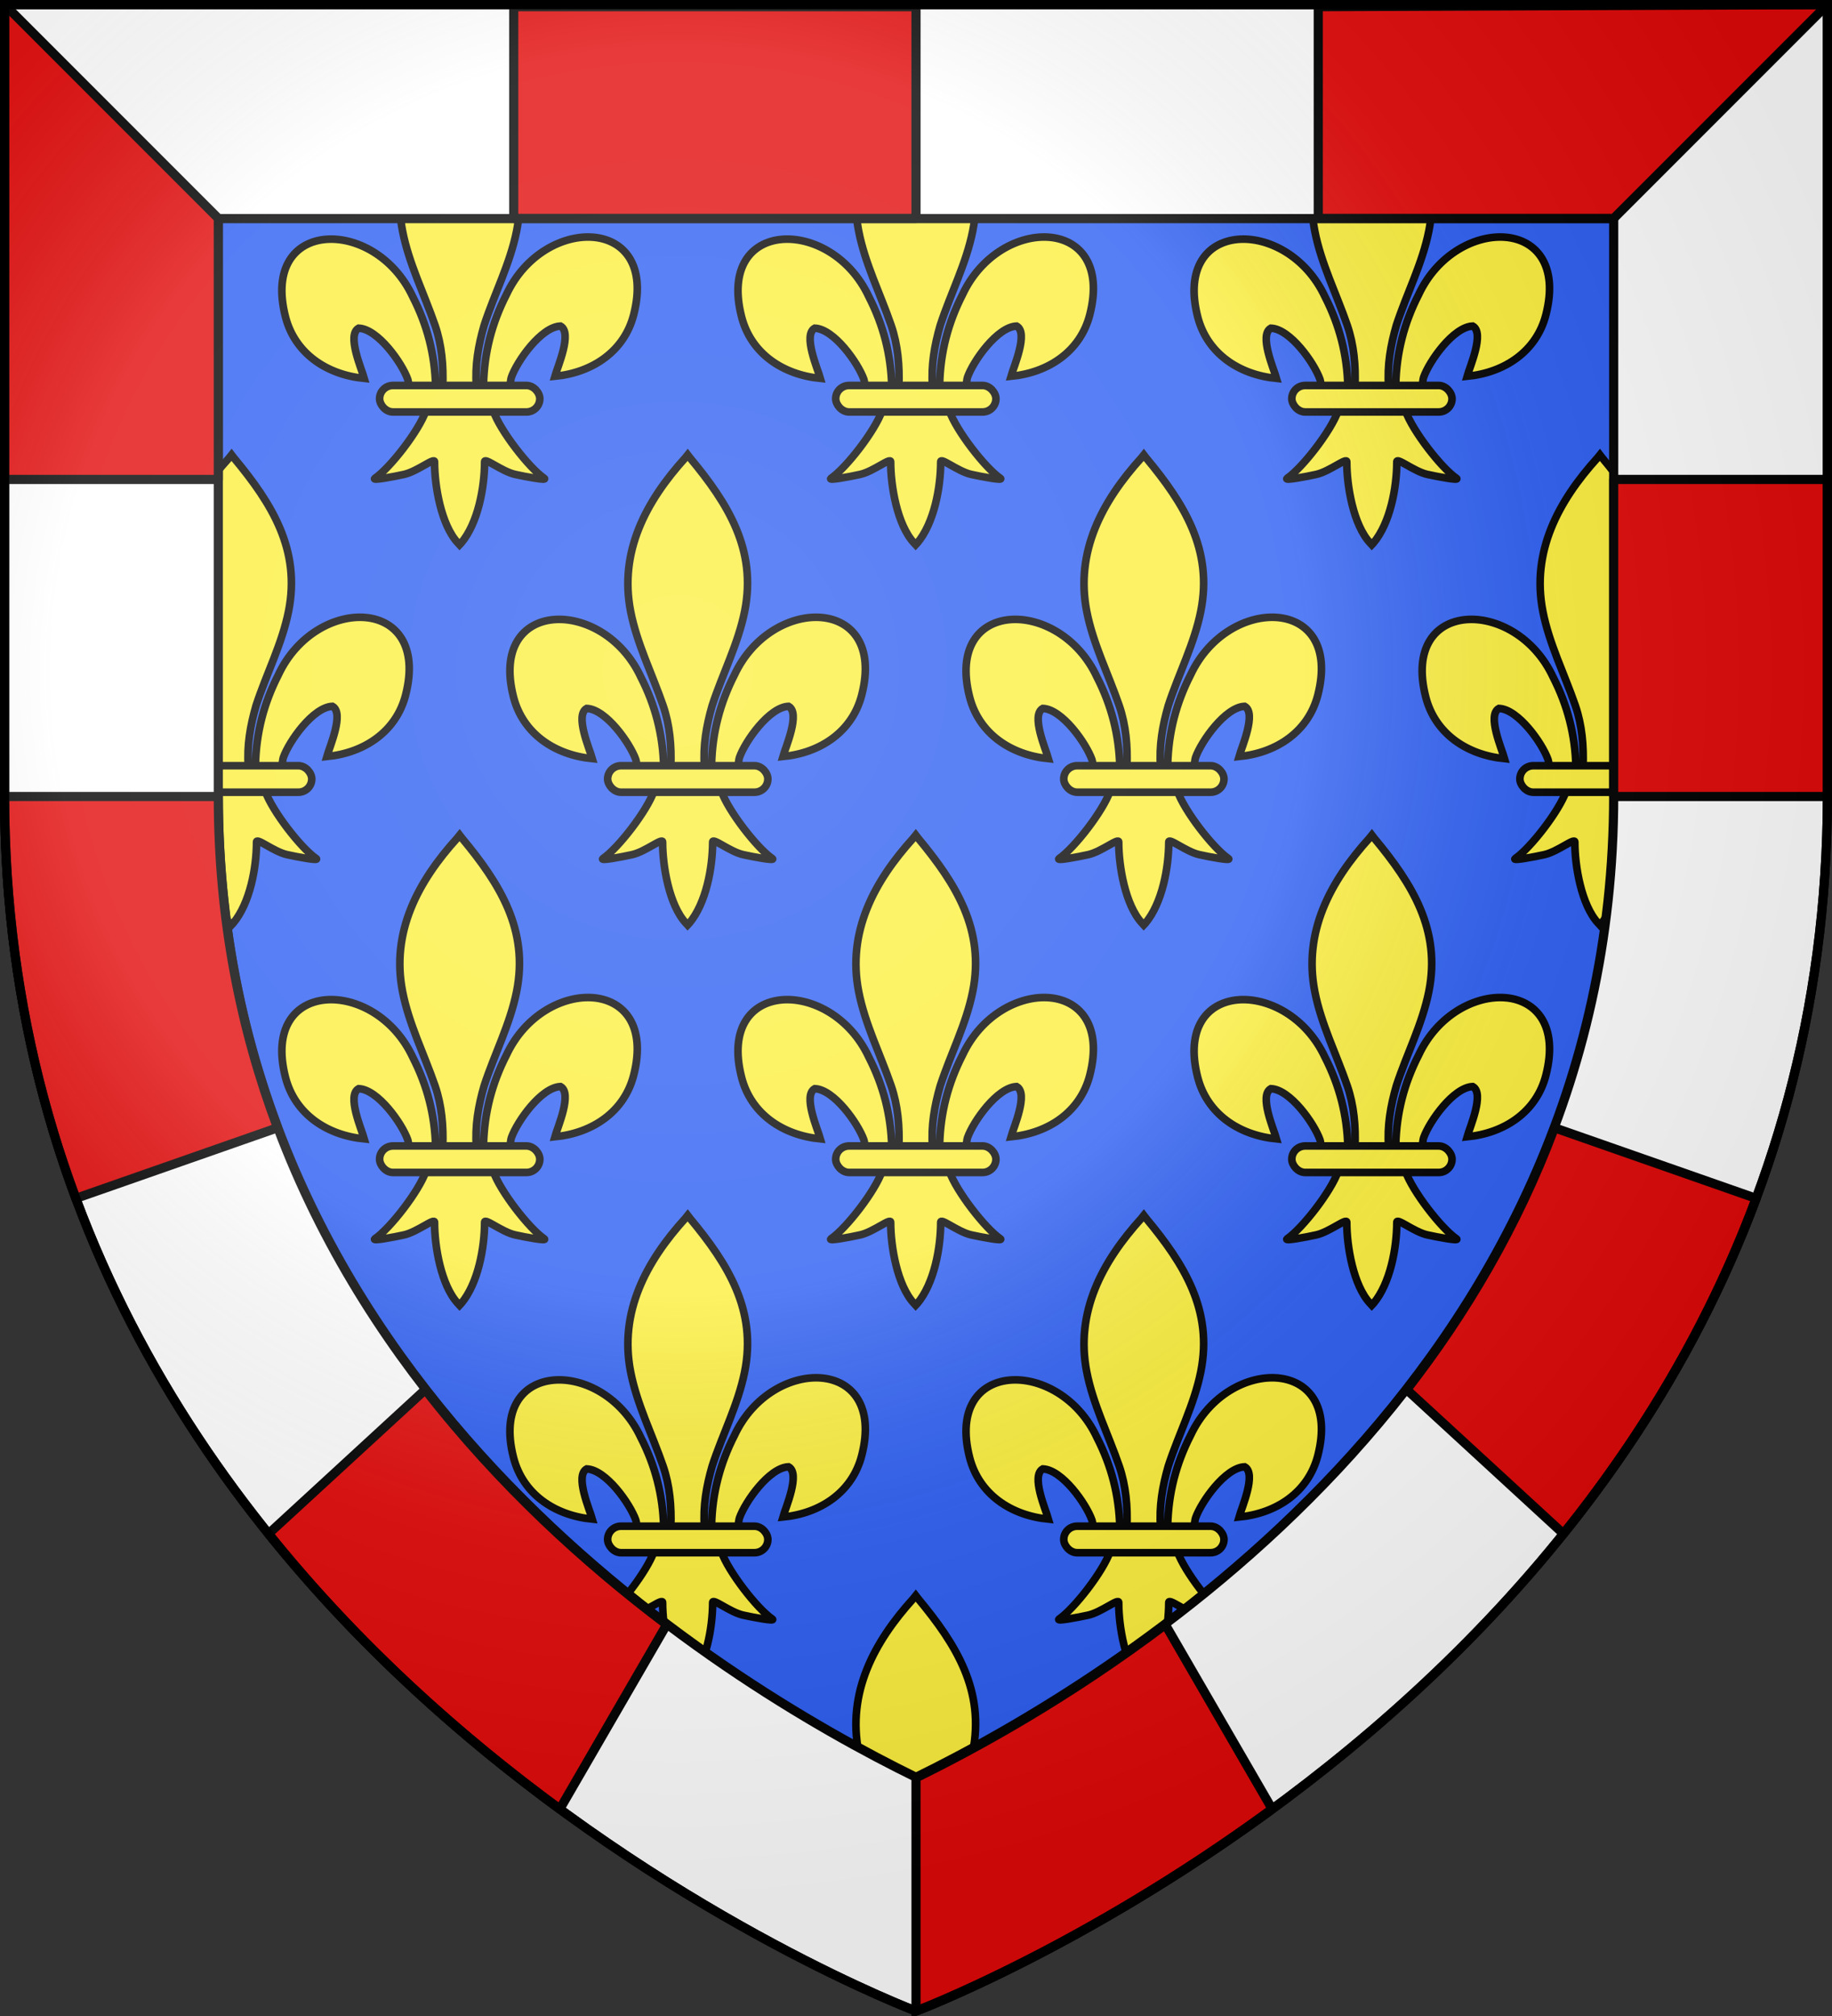
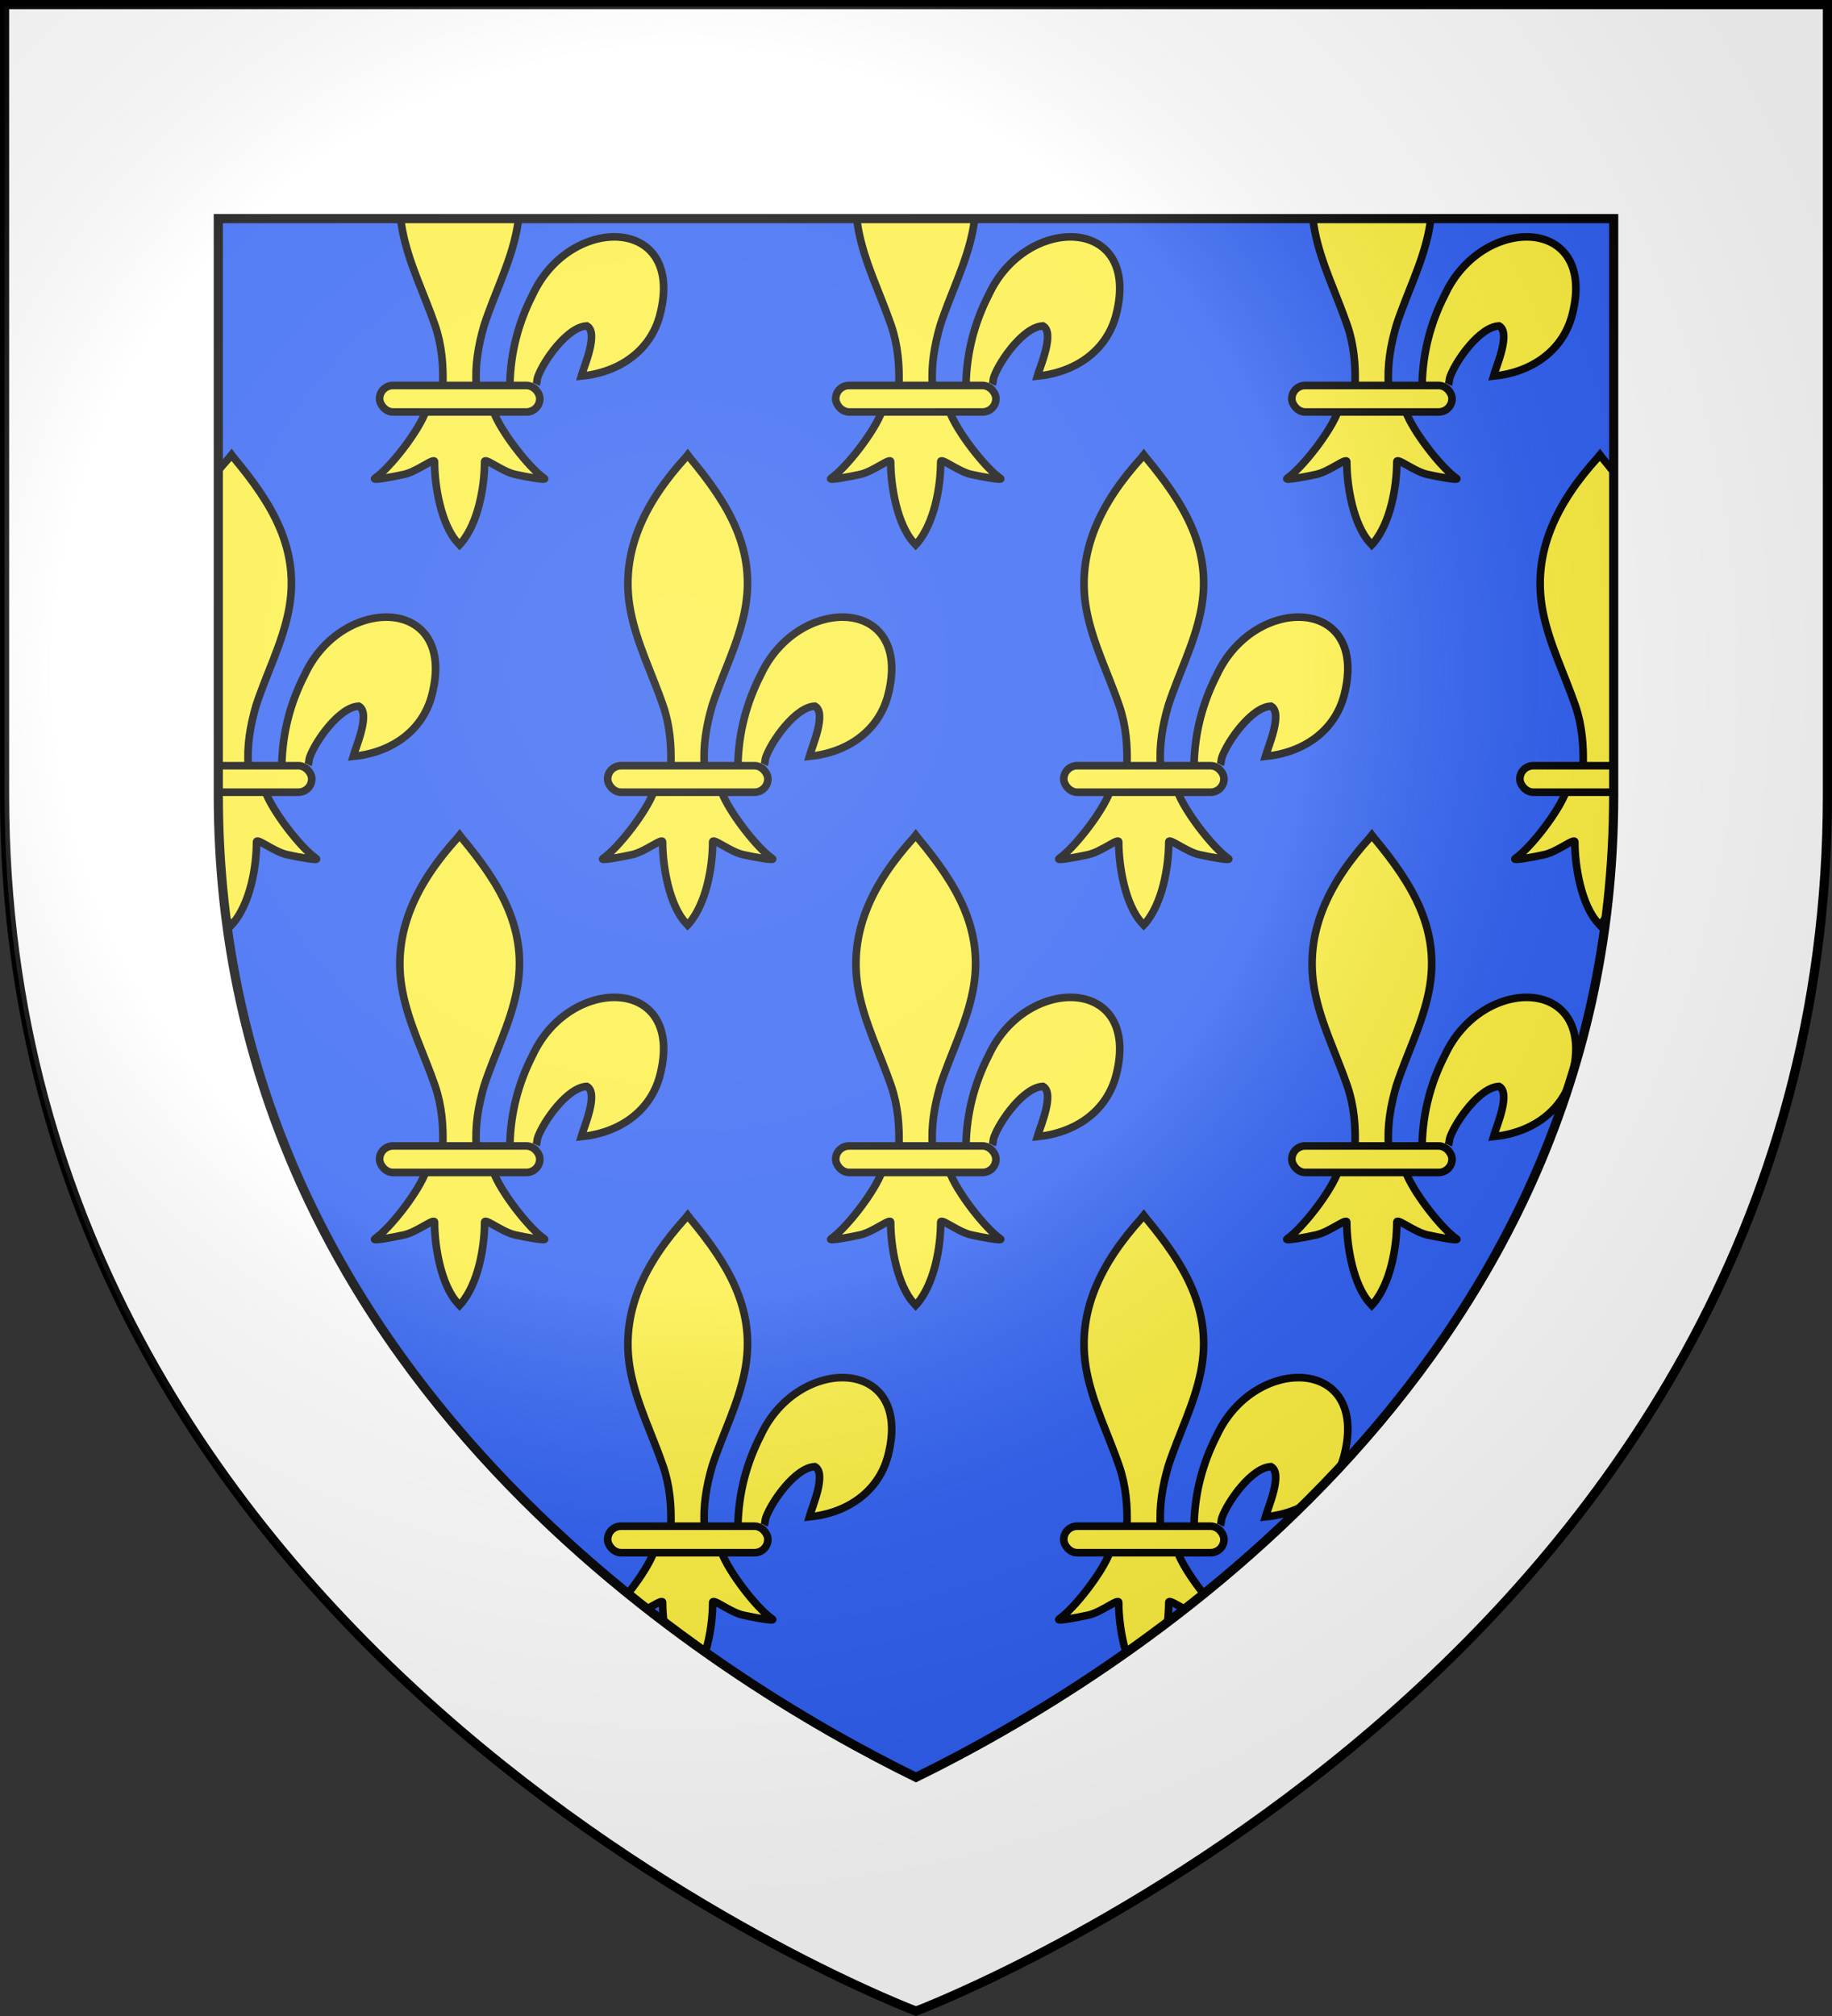
<svg xmlns="http://www.w3.org/2000/svg" xmlns:xlink="http://www.w3.org/1999/xlink" width="600" height="660" version="1.0">
  <rect width="100%" height="100%" fill="#333333" stroke="none" />
  <defs>
    <radialGradient id="c" cx="221.445" cy="226.331" r="300" fx="221.445" fy="226.331" gradientTransform="matrix(1.353 0 0 1.349 -77.629 -85.747)" gradientUnits="userSpaceOnUse" xlink:href="#a" />
    <linearGradient id="a">
      <stop offset="0" stop-color="#fff" stop-opacity=".314" />
      <stop offset=".504" stop-color="#fff" stop-opacity=".251" />
      <stop offset=".72" stop-color="#6b6b6b" stop-opacity=".125" />
      <stop offset="1" stop-opacity=".125" />
    </linearGradient>
  </defs>
  <g id="b" fill="#fcef3c" stroke="#000" stroke-dasharray="none" stroke-miterlimit="4" stroke-opacity="1" stroke-width="2" clip-path="none" display="inline">
-     <path fill-rule="evenodd" d="M291.039 618.014c-1.851 5.297-9.399 14.998-13.408 17.763-1.04.717 4.97-.413 7.661-1.015 3.529-.79 8.117-4.629 8.009-3.274-.01 6.205 1.699 16.559 6.153 21.317l.422.459.436-.459c4.452-5.303 6.131-14.626 6.153-21.317-.108-1.355 4.48 2.484 8.009 3.274 2.691.602 8.701 1.732 7.661 1.015-4.009-2.765-11.553-12.466-13.404-17.763zm8.258-87.624c-10.437 11.486-17.444 24.768-14.423 40.345 1.667 8.594 5.707 16.553 8.556 24.832 1.782 5.194 2.237 10.62 2.026 16.08h8.854c-.424-5.5.505-10.83 2.026-16.08 2.715-8.331 6.845-16.232 8.556-24.832 3.199-16.079-4.31-28.206-14.378-40.294l-.615-.801zm-5.715 81.257c-.189-8.387-2.221-16.182-6.005-23.569-9.906-21.279-40.164-20.77-33.494 5.254 2.458 9.59 10.807 15.226 20.726 16.193-.716-2.527-4.654-11.46-1.475-13.207 5.083.196 11.395 9.165 12.913 13.443.219.614.158 1.324.403 1.928m19.533-.595c.189-8.387 2.221-16.182 6.005-23.569 9.906-21.279 40.164-20.77 33.494 5.254-2.458 9.59-10.807 15.226-20.726 16.193.716-2.527 4.654-11.46 1.475-13.207-5.083.196-11.395 9.165-12.913 13.443-.219.614-.158 1.324-.403 1.928" />
+     <path fill-rule="evenodd" d="M291.039 618.014c-1.851 5.297-9.399 14.998-13.408 17.763-1.04.717 4.97-.413 7.661-1.015 3.529-.79 8.117-4.629 8.009-3.274-.01 6.205 1.699 16.559 6.153 21.317l.422.459.436-.459c4.452-5.303 6.131-14.626 6.153-21.317-.108-1.355 4.48 2.484 8.009 3.274 2.691.602 8.701 1.732 7.661 1.015-4.009-2.765-11.553-12.466-13.404-17.763zm8.258-87.624c-10.437 11.486-17.444 24.768-14.423 40.345 1.667 8.594 5.707 16.553 8.556 24.832 1.782 5.194 2.237 10.62 2.026 16.08h8.854c-.424-5.5.505-10.83 2.026-16.08 2.715-8.331 6.845-16.232 8.556-24.832 3.199-16.079-4.31-28.206-14.378-40.294l-.615-.801zm-5.715 81.257m19.533-.595c.189-8.387 2.221-16.182 6.005-23.569 9.906-21.279 40.164-20.77 33.494 5.254-2.458 9.59-10.807 15.226-20.726 16.193.716-2.527 4.654-11.46 1.475-13.207-5.083.196-11.395 9.165-12.913 13.443-.219.614-.158 1.324-.403 1.928" />
    <rect width="42.148" height="6.972" x="278.842" y="611.377" rx="3.523" ry="3.523" />
  </g>
  <path fill="#2b5df2" fill-rule="evenodd" stroke="#000" stroke-width="2.5" d="M300 657.164S2.75 545.171 2.75 260.55V2.75h594.5V260.55c0 284.621-297.25 396.615-297.25 396.615z" color="#000" overflow="visible" style="marker:none" />
  <g transform="translate(0 -6)">
    <use width="600" height="660" transform="translate(1.235 -255.516) scale(1.245)" xlink:href="#b" />
    <use width="600" height="660" transform="translate(-148.147 -255.516) scale(1.245)" xlink:href="#b" />
    <g fill="#fcef3c" stroke="#000" stroke-width="2" transform="translate(-73.456 -131.031) scale(1.245)">
-       <path fill-rule="evenodd" stroke-width="2" d="M299.9 529.639l-.602.75c-10.437 11.486-17.444 24.769-14.423 40.346 1.667 8.594 5.706 16.553 8.556 24.832 1.782 5.194 2.238 10.621 2.027 16.08h8.854c-.424-5.5.506-10.83 2.027-16.08 2.715-8.331 6.844-16.231 8.556-24.832 3.199-16.079-4.31-28.206-14.378-40.294zm33.734 42.707c-7.687.016-16.803 5.202-21.446 15.177-3.784 7.387-5.816 15.183-6.004 23.571l6.932.039c.245-.604.184-1.313.403-1.927 1.518-4.277 7.829-13.247 12.913-13.443 3.179 1.748-.759 10.681-1.475 13.208 9.919-.967 18.268-6.604 20.726-16.193 3.543-13.825-3.336-20.449-12.048-20.431zm-67.503.554c-8.712-.018-15.591 6.606-12.048 20.431 2.458 9.59 10.807 15.227 20.726 16.193-.716-2.527-4.654-11.46-1.475-13.208 5.083.196 11.396 9.166 12.914 13.443.219.614.157 1.324.402 1.928l6.932-.041c-.189-8.387-2.221-16.182-6.004-23.569-4.644-9.974-13.759-15.162-21.446-15.178zm24.909 45.114c-1.249 3.574-5.09 9.146-8.689 13.247 1.991.939 3.822 1.785 5.51 2.548 2.845-1.353 5.524-3.359 5.441-2.321-.002 1.435.091 3.095.286 4.853 4.092 1.752 6.412 2.633 6.412 2.633s2.214-.837 6.168-2.526c.194-1.738.293-3.419.298-4.959-.084-1.054 2.67 1.022 5.559 2.374 1.674-.755 3.486-1.593 5.46-2.523-3.617-4.107-7.496-9.729-8.753-13.325z" />
      <rect width="42.148" height="6.972" x="278.842" y="611.377" rx="3.523" ry="3.523" />
    </g>
    <use width="600" height="660" transform="translate(-222.838 -380.002) scale(1.245)" xlink:href="#b" />
    <use width="600" height="660" transform="translate(75.927 -380.002) scale(1.245)" xlink:href="#b" />
    <use width="600" height="660" transform="translate(-297.529 -504.487) scale(1.245)" xlink:href="#b" />
    <use width="600" height="660" transform="translate(1.235 -504.487) scale(1.245)" xlink:href="#b" />
    <use width="600" height="660" transform="translate(-148.147 -504.487) scale(1.245)" xlink:href="#b" />
    <use width="600" height="660" transform="translate(150.618 -504.487) scale(1.245)" xlink:href="#b" />
    <use width="600" height="660" transform="translate(-222.838 -628.972) scale(1.245)" xlink:href="#b" />
    <use width="600" height="660" transform="translate(75.927 -628.972) scale(1.245)" xlink:href="#b" />
    <use width="600" height="660" transform="translate(-73.456 -380.002) scale(1.245)" xlink:href="#b" />
    <use width="600" height="660" transform="translate(-73.456 -628.972) scale(1.245)" xlink:href="#b" />
  </g>
  <path fill="#fff" fill-rule="evenodd" stroke="#000" stroke-width="3" d="M1.5 1.5V260.278C1.5 545.979 300 658.397 300 658.397S598.5 545.979 598.5 260.278V1.5zm70 70.072h457V260.299c0 191.307-164.957 290.447-228.5 321.555-63.543-31.108-228.5-130.248-228.5-321.555z" color="#000" overflow="visible" style="marker:none" />
-   <path fill="#e20909" fill-rule="evenodd" stroke="#000" stroke-linejoin="round" stroke-width="3" d="M1.5 1.5v155.461h70V71.5zm597 0l-166.75.688V71.5h96.75zm-430.25.688V71.5H300V2.188zM528.5 156.961v103.797h69.996c0-.161.004-.32.004-.48v-103.316zM1.504 260.758c.057 48.821 8.831 92.577 23.34 131.57l66.062-23.117C78.817 336.964 71.5 300.909 71.5 260.758zM509.094 369.211c-12.129 32.356-29.055 60.881-48.375 85.73l51.326 47.189c25.201-31.332 47.483-67.803 63.111-109.803zm-369.812 85.73l-51.326 47.189c29.774 37.018 63.616 66.842 95.395 90.127l34.994-60.398c-26.761-20.186-54.768-45.67-79.062-76.918zm242.375 76.918C349.937 555.785 319.961 572.26 300 582.023v76.373s54.343-20.485 116.65-66.139z" color="#000" overflow="visible" style="marker:none" />
  <path fill="url(#c)" fill-rule="evenodd" d="M300 658.5s298.5-112.32 298.5-397.772V2.176H1.5V260.728C1.5 546.18 300 658.5 300 658.5z" opacity=".8" />
-   <path fill="none" stroke="#000" stroke-width="3" d="M300 658.397S1.5 545.979 1.5 260.278V1.5l597-0V260.278c0 285.701-298.5 398.12-298.5 398.12z" />
</svg>